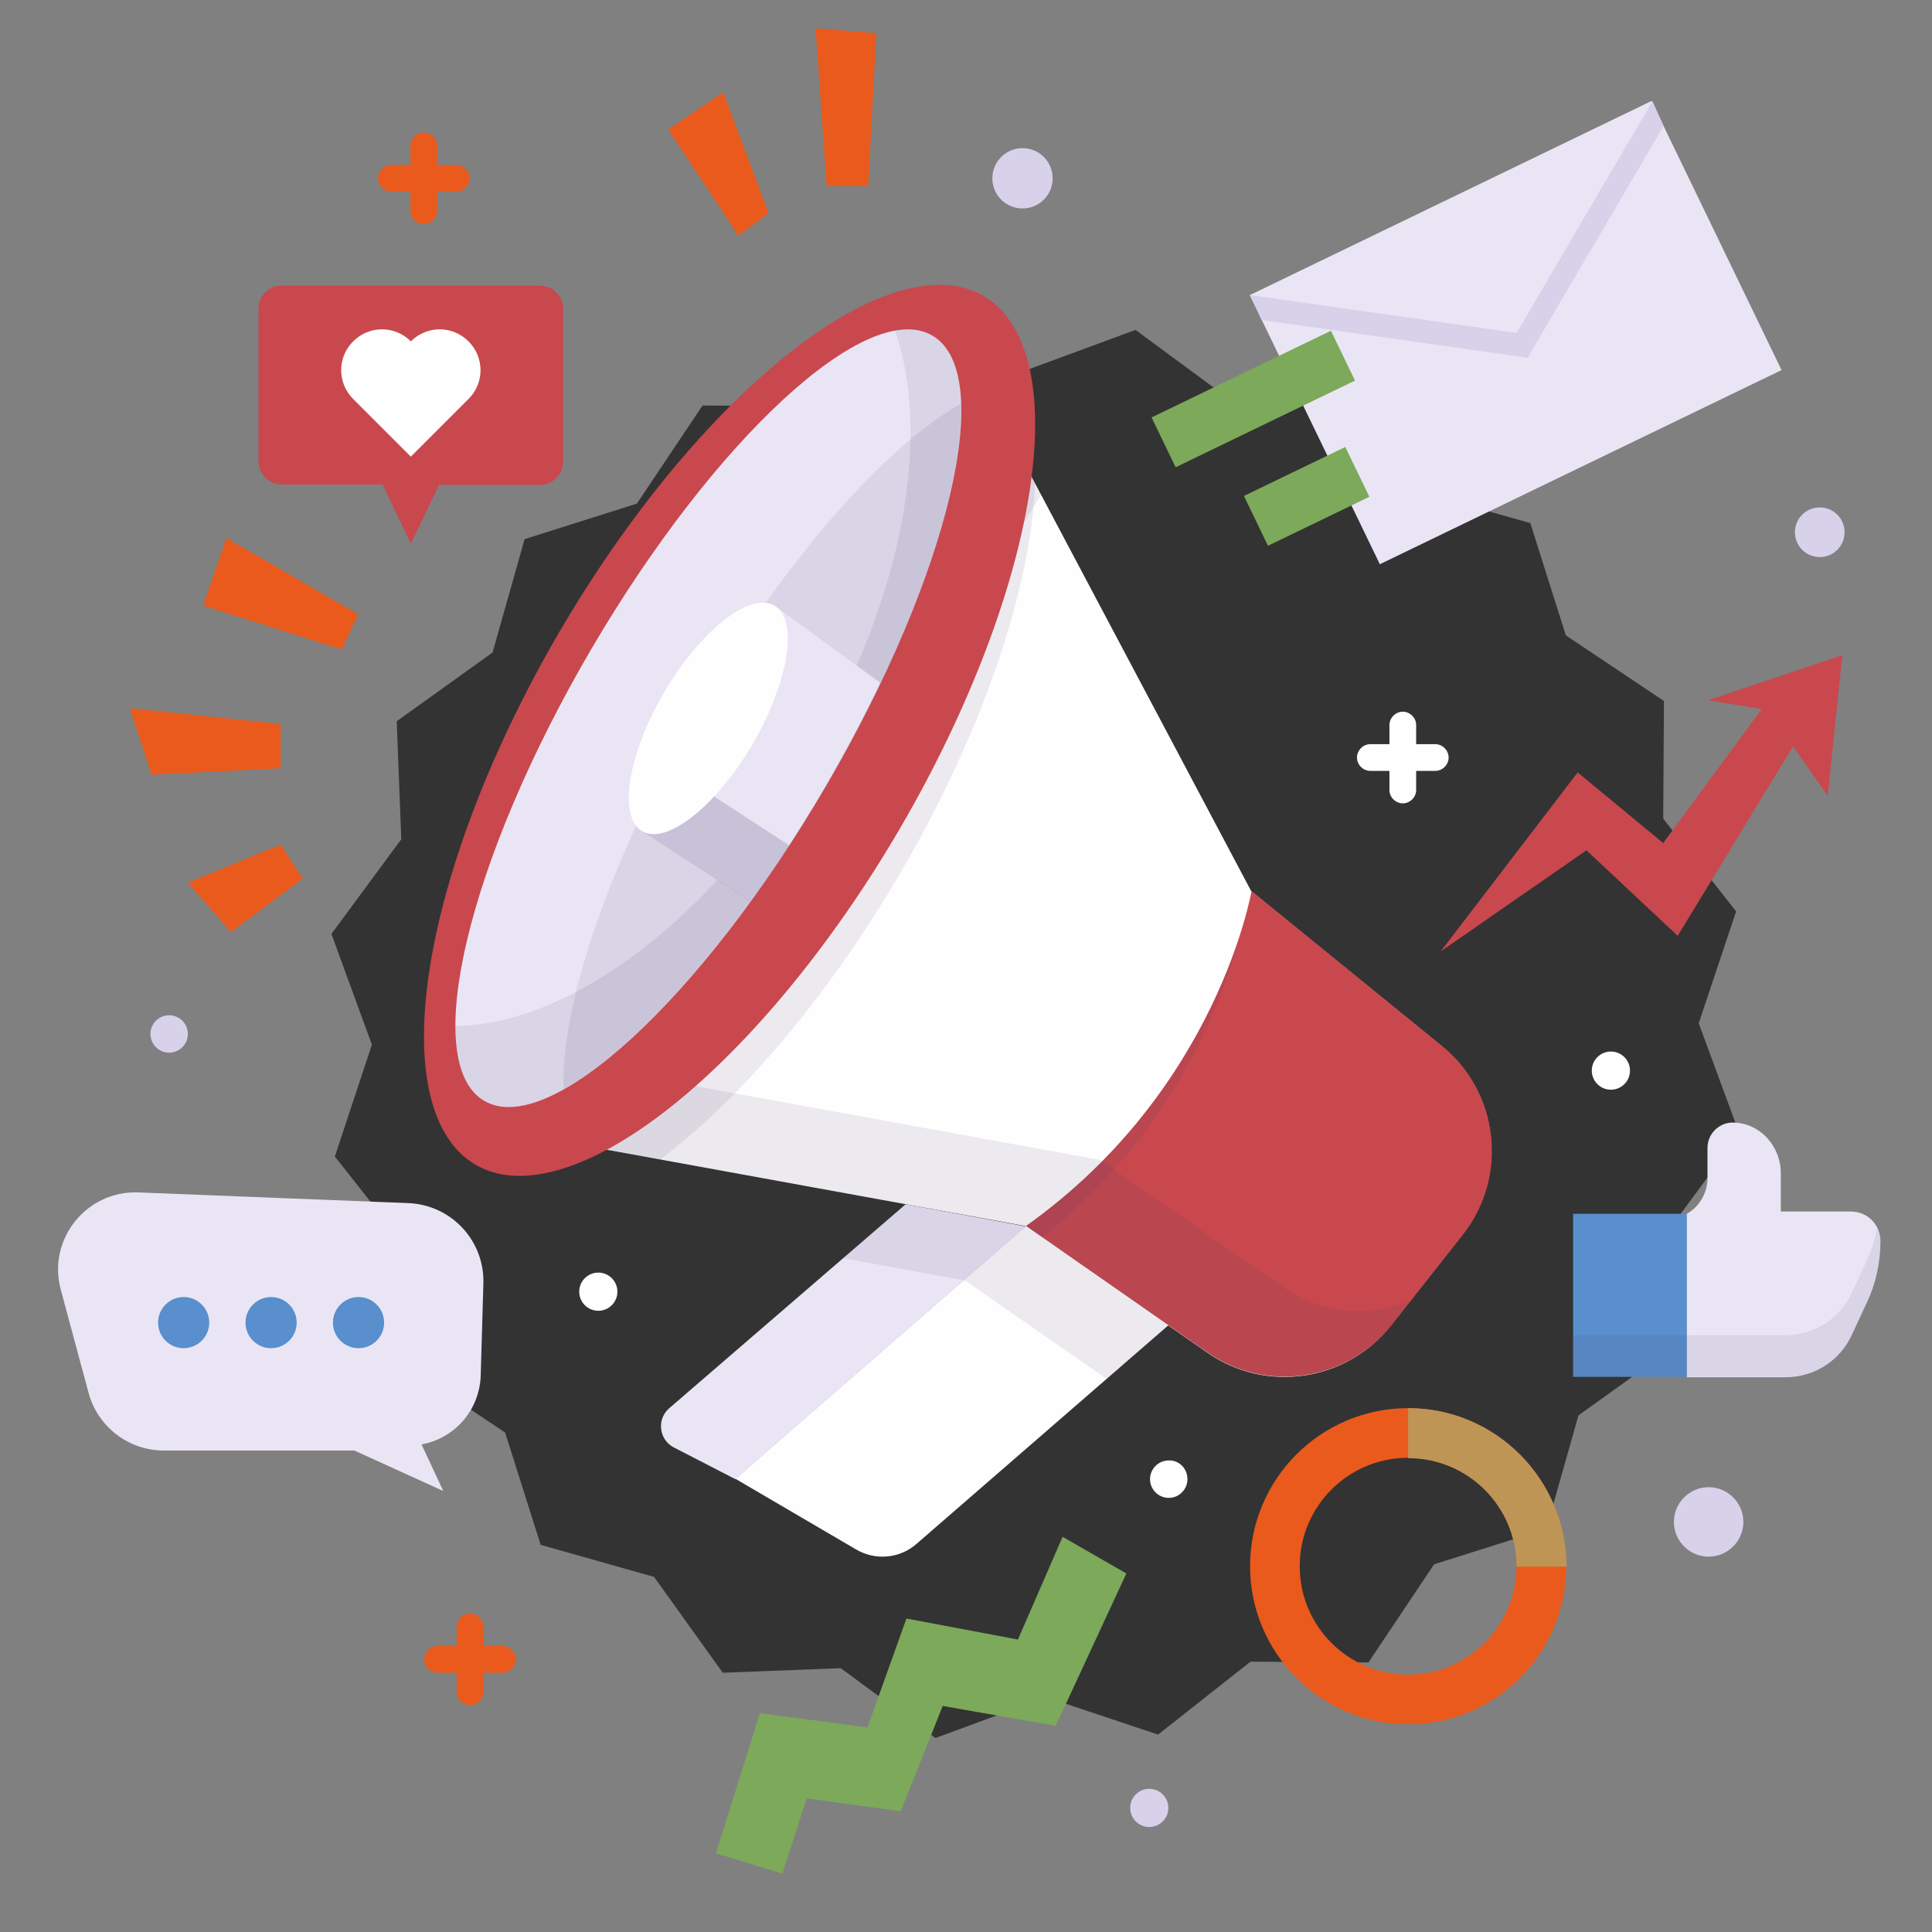
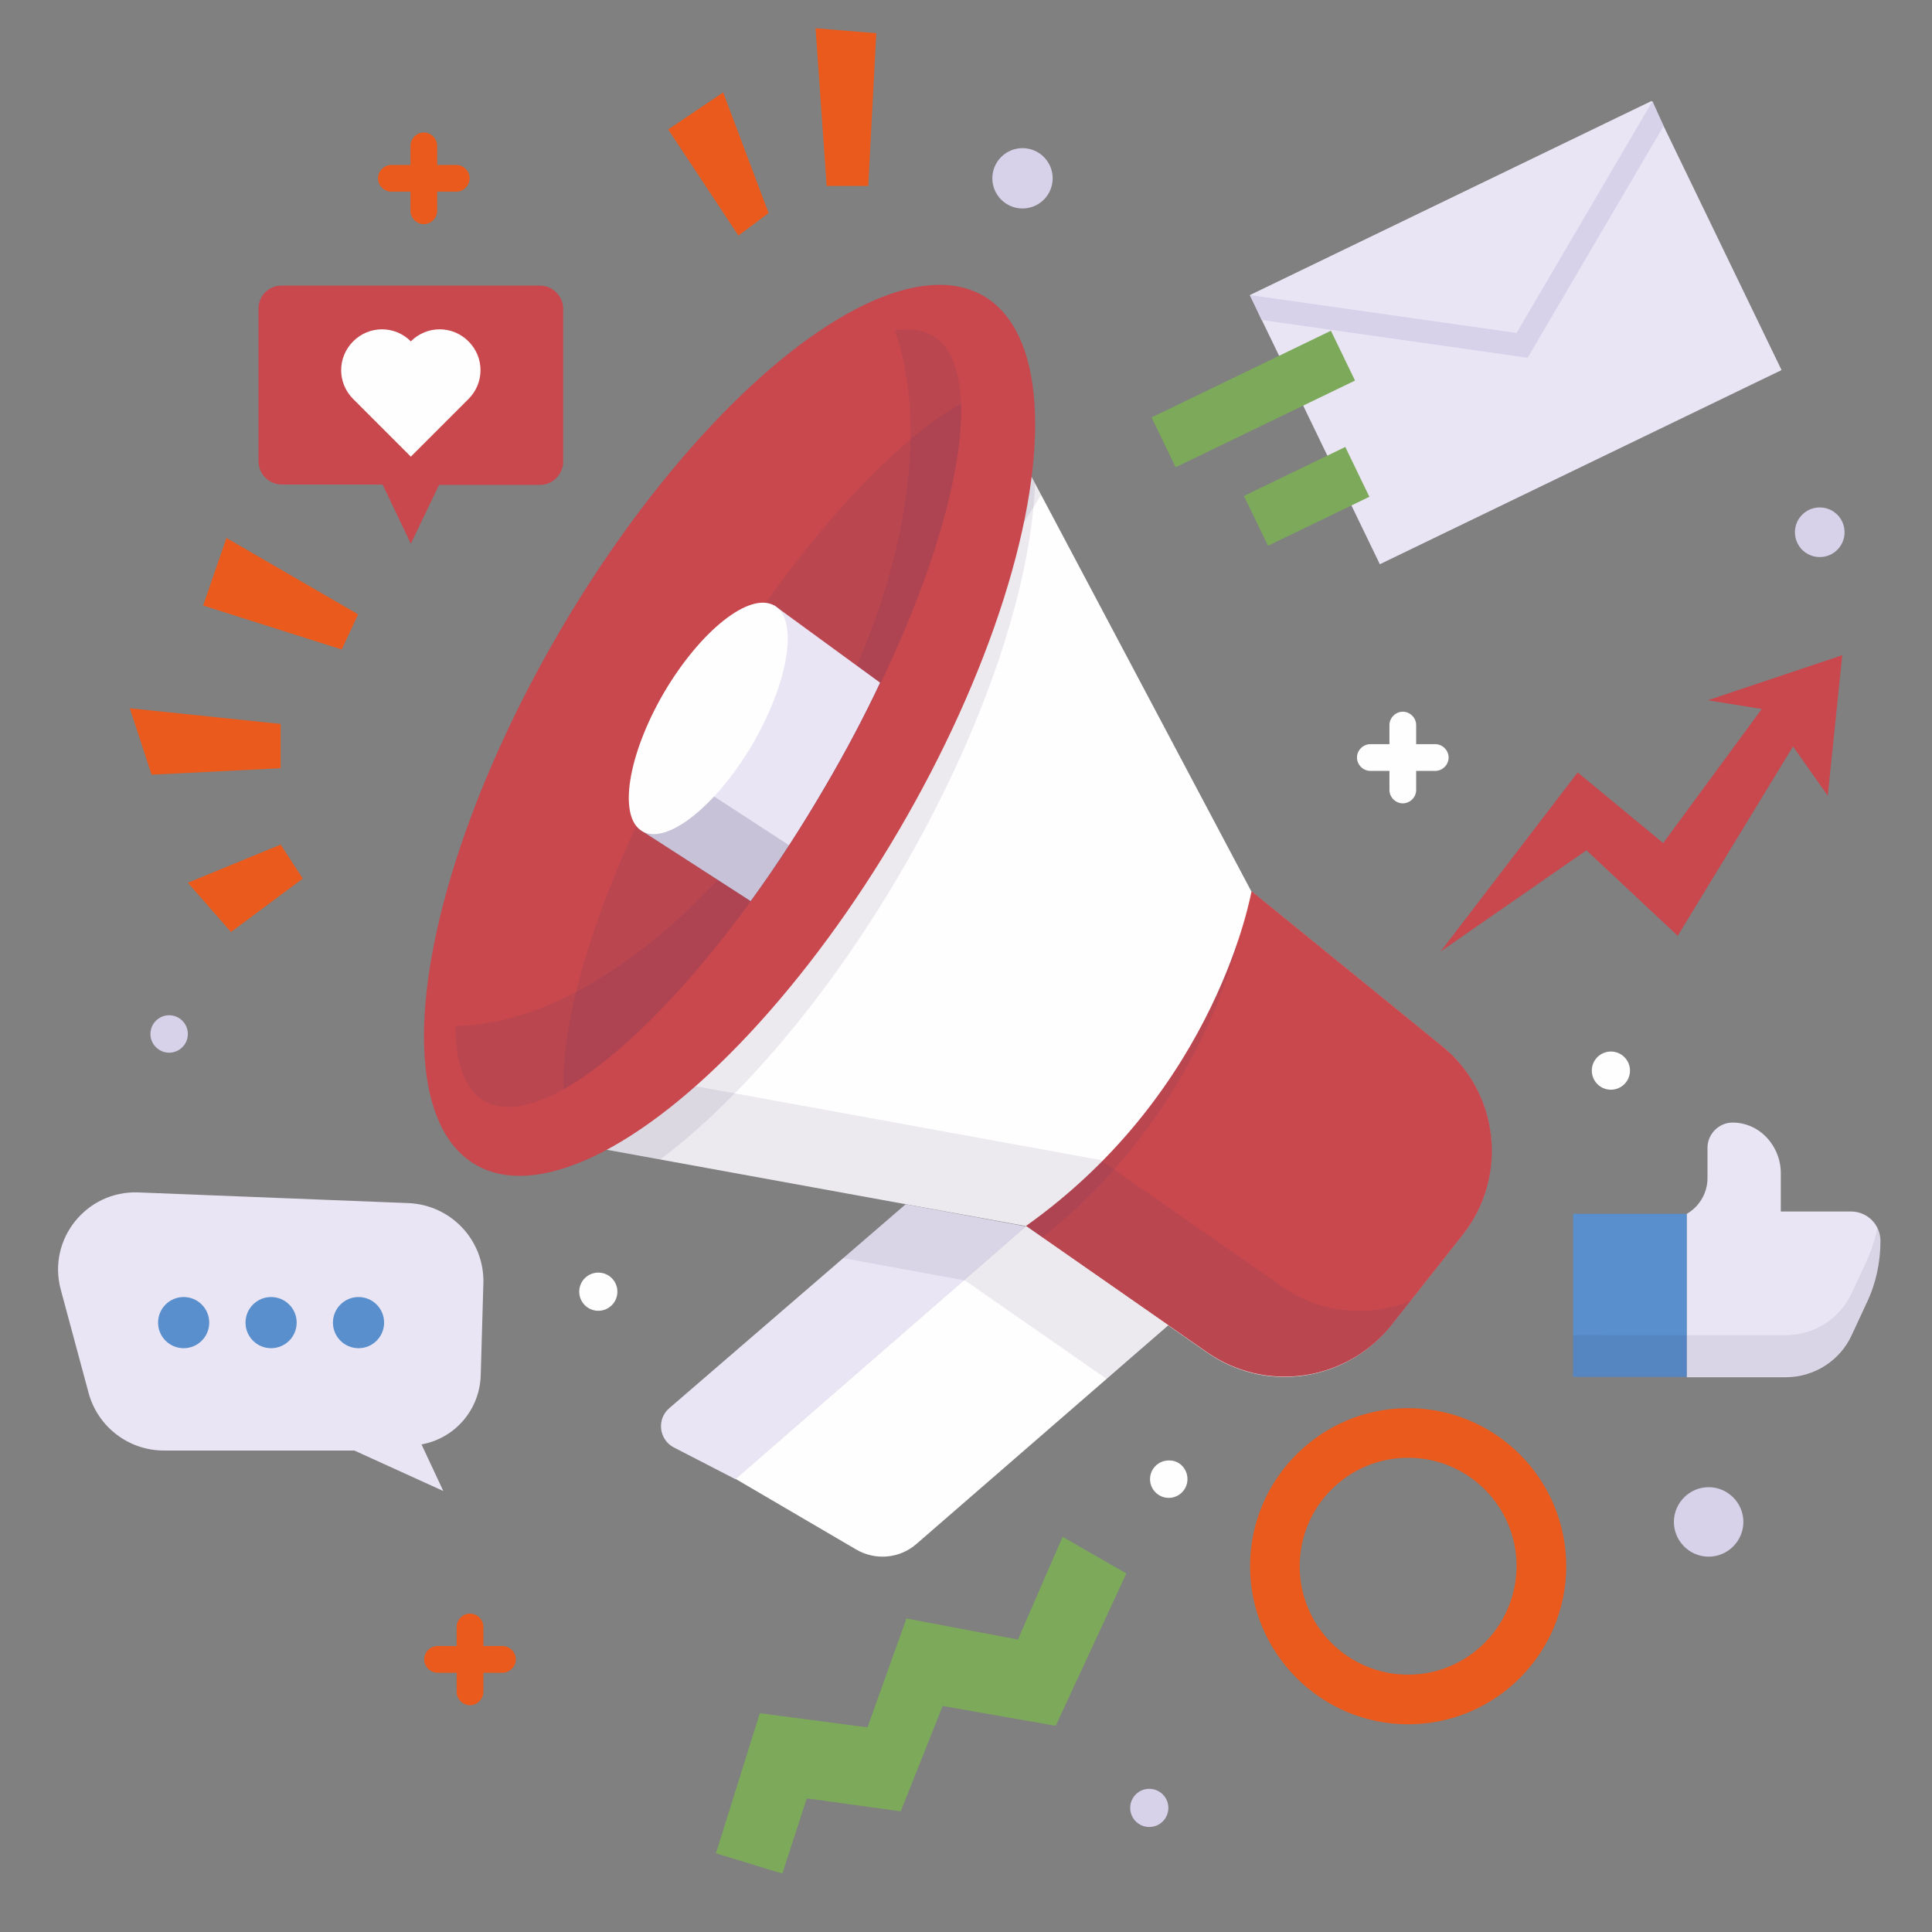
<svg xmlns="http://www.w3.org/2000/svg" version="1.1" id="Слой_1" x="0px" y="0px" viewBox="0 0 506 506" style="enable-background:new 0 0 506 506;" xml:space="preserve">
  <rect x="0" y="0" width="506" height="506" fill="#808080" stroke="none" />
  <style type="text/css">
	.st0{fill:#333333;}
	.st1{fill:#FFFEFE;}
	.st2{fill:#C8484E;}
	.st3{opacity:0.1;fill:#3D3966;}
	.st4{fill:#EAE5F4;}
	.st5{opacity:0.2;fill:#3D3966;}
	.st6{fill:#7CA95A;}
	.st7{fill:#D7D1EA;}
	.st8{fill:#588FCC;}
	.st9{fill:#EA5A1C;}
	.st10{fill:#BF9556;}
</style>
  <g>
-     <polygon class="st0" points="437.3,321.8 438.5,352.7 413.4,370.7 405,400.4 375.6,409.7 358.4,435.4 327.5,435.2 303.3,454.3    274,444.5 245,455.2 220.2,436.9 189.3,438.1 171.3,413 141.6,404.6 132.3,375.2 106.6,358 106.8,327.1 87.7,302.9 97.4,273.6    86.8,244.6 105.1,219.8 103.9,188.9 129,170.9 137.4,141.2 166.8,131.9 184,106.2 214.8,106.4 239.1,87.3 268.4,97.1 297.4,86.4    322.2,104.7 353.1,103.5 371,128.6 400.8,137 410.1,166.4 435.8,183.6 435.6,214.4 454.7,238.7 444.9,268 455.6,297  " />
    <path class="st1" d="M268.7,122.1l59,111.3l49.8,40.5c15.1,12.2,17.5,34.3,5.5,49.5l-18.7,23.7c-11.6,14.8-32.8,17.9-48.2,7.1   l-47.5-33.1l-112-20.4L268.7,122.1z" />
    <path class="st2" d="M268.7,321.1l47.5,33.1c15.4,10.7,36.5,7.6,48.2-7.1l18.7-23.7c12-15.2,9.6-37.3-5.5-49.5l-49.8-40.5   C327.7,233.3,319.2,285.2,268.7,321.1z" />
    <path class="st3" d="M324.4,245.8c-5.8,17.6-20.6,50.3-55.7,75.3l4.3,3C309.4,295.1,321.3,258.4,324.4,245.8z" />
    <path class="st3" d="M335.7,336.9l-47.5-33.1l-112-20.4l96.5-153.8l-4-7.5l-112,178.6l112,20.4l47.5,33.1   c15.4,10.7,36.5,7.6,48.2-7.1l5-6.4C358.6,345.1,345.9,344.1,335.7,336.9z" />
    <path class="st3" d="M268.7,122.1l-112,178.6l16.2,3c20.8-15.7,43.5-42,62.7-74.7c22-37.6,34.4-75.1,35.5-102.3L268.7,122.1z" />
    <ellipse transform="matrix(0.505 -0.863 0.863 0.505 -70.606 259.544)" class="st2" cx="191.1" cy="191.4" rx="131.8" ry="51.5" />
-     <path class="st4" d="M216.2,206.1c-32.4,55.3-72.4,92.2-89.4,82.2c-16.9-9.9-4.4-62.8,28-118.2c32.4-55.3,72.4-92.2,89.4-82.2   S248.6,150.7,216.2,206.1z" />
    <path class="st3" d="M244.2,87.9c-2.7-1.6-6.1-2-9.8-1.3c9.5,27.1,2.4,69.3-21.1,109.4c-26,44.3-64,72.5-94,72.7   c0,9.7,2.4,16.6,7.5,19.6c16.9,9.9,57-26.9,89.4-82.2C248.6,150.7,261.1,97.8,244.2,87.9z" />
    <path class="st3" d="M216.2,206.1c23.3-39.7,36.3-78.1,35.5-100.4c-19.6,11-45.9,40.6-68.6,79.2c-23.3,39.7-36.3,78.1-35.5,100.4   C167.2,274.3,193.5,244.7,216.2,206.1z" />
    <path class="st4" d="M196.6,236c6.7-9.2,13.2-19.2,19.5-30c5.4-9.2,10.2-18.3,14.4-27.2l-27.8-20.3l-34.6,59.1L196.6,236z" />
    <path class="st5" d="M183.8,206.5l-15.6,11.2l28.4,18.4c3.4-4.7,6.8-9.6,10.1-14.7L183.8,206.5z" />
    <path class="st1" d="M197.1,194.9c-9.6,16.3-22.5,26.5-28.9,22.8c-6.4-3.7-3.8-20,5.7-36.3c9.6-16.3,22.5-26.5,28.9-22.8   C209.2,162.3,206.6,178.5,197.1,194.9z" />
    <path class="st1" d="M268.7,321.1l-76.1,66.2l31.6,18.5c5.1,3,11.5,2.4,15.9-1.5l65.9-57.2L268.7,321.1z" />
    <path class="st4" d="M237.2,315.4l-61.9,53.4c-3.4,2.9-2.7,8.3,1.2,10.3l16.1,8.3l76.1-66.2L237.2,315.4z" />
    <polygon class="st3" points="268.7,321.1 237.2,315.4 220.8,329.5 252.4,335.3 252.8,335.4 289.9,361.2 306.1,347.2  " />
    <polygon class="st6" points="278.3,402.5 295,412.1 276.5,452 246.9,446.8 235.9,474.4 211.3,471 204.9,490.7 187.5,485.4    199,448.7 227.2,452.4 237.4,423.9 266.6,429.4  " />
    <polygon class="st2" points="461.4,185.7 447.3,183.4 482.5,171.6 478.7,208.4 469.6,195.5 439.4,245.1 415.5,222.7 377.3,249.2    413.2,202.3 435.6,220.8  " />
    <path class="st2" d="M67.7,80.8v40c0,3.4,2.8,6.1,6.1,6.1h26.4l7.4,15.5L115,127h26.4c3.4,0,6.1-2.8,6.1-6.1v-40   c0-3.4-2.8-6.1-6.1-6.1H73.9C70.5,74.7,67.7,77.4,67.7,80.8z" />
    <path class="st1" d="M122.7,89.4c-4.2-4.2-10.9-4.2-15.1,0c-4.2-4.2-10.9-4.2-15.1,0c-4.2,4.2-4.2,10.9,0,15.1l15.1,15.1l15.1-15.1   C126.9,100.3,126.9,93.6,122.7,89.4z" />
    <g>
      <rect x="338.7" y="48" transform="matrix(0.9 -0.435 0.435 0.9 1.618 181.438)" class="st4" width="116.9" height="78.3" />
      <polygon class="st4" points="327.5,77.3 397.2,87.2 432.8,26.5   " />
      <rect x="302.3" y="97.3" transform="matrix(0.9 -0.435 0.435 0.9 -12.798 153.257)" class="st6" width="52.2" height="14.5" />
      <rect x="327.6" y="122.8" transform="matrix(0.9 -0.435 0.435 0.9 -22.47 161.878)" class="st6" width="29.5" height="14.5" />
      <polygon class="st7" points="432.8,26.5 397.2,87.2 327.5,77.3 330.4,83.8 400.1,93.7 435.7,33   " />
    </g>
    <polygon class="st8" points="441.8,360.6 412,360.6 412,317.9 441.8,317.9 441.8,322.7  " />
    <path class="st4" d="M441.8,317.9L441.8,317.9c3.3-1.9,5.4-5.5,5.4-9.3v-8c0-3.6,3-6.6,6.6-6.6l0,0c3.2,0,6.3,1.3,8.6,3.6l0,0   c2.5,2.5,4,6,4,9.6v10.1h18.4c4.2,0,7.7,3.4,7.7,7.7l0,0c0,5.6-1.2,11.2-3.6,16.2l-3.9,8.4c-3.1,6.8-9.9,11.1-17.4,11.1h-25.8   V317.9z" />
    <path class="st3" d="M488.9,330.2l-3.9,8.4c-3.1,6.8-9.9,11.1-17.4,11.1h-25.8H412v10.9h29.8h25.8c7.5,0,14.2-4.3,17.4-11.1   l3.9-8.4c2.4-5.1,3.6-10.6,3.6-16.2c0-1.2-0.3-2.3-0.8-3.3C491.1,324.5,490.2,327.4,488.9,330.2z" />
    <path class="st9" d="M368.8,368.8c-22.9,0-41.4,18.6-41.4,41.4s18.6,41.4,41.4,41.4c22.9,0,41.4-18.6,41.4-41.4   S391.7,368.8,368.8,368.8z M368.8,438.6c-15.7,0-28.4-12.7-28.4-28.4c0-15.7,12.7-28.4,28.4-28.4c15.7,0,28.4,12.7,28.4,28.4   C397.1,425.9,384.4,438.6,368.8,438.6z" />
-     <path class="st10" d="M368.8,368.8v13.1c15.7,0,28.4,12.7,28.4,28.4h13.1C410.2,387.4,391.7,368.8,368.8,368.8z" />
    <polygon class="st9" points="89.5,170.1 93.8,160.9 59.3,140.9 53.2,158.6  " />
    <polygon class="st9" points="73.5,201.2 73.5,189.6 34,185.5 39.7,202.9  " />
    <polygon class="st9" points="73.5,221.2 79.3,230.1 60.5,244.1 49.2,231.2  " />
    <polygon class="st9" points="193.4,61.7 201.3,55.8 189.4,24.2 175,33.9  " />
    <polygon class="st9" points="216.5,48.7 227.4,48.7 229.5,8.7 213.6,7.4  " />
    <circle class="st7" cx="267.8" cy="46.7" r="7.9" />
    <path class="st7" d="M483.1,139.4c0,3.6-2.9,6.5-6.5,6.5s-6.5-2.9-6.5-6.5c0-3.6,2.9-6.5,6.5-6.5S483.1,135.8,483.1,139.4z" />
    <path class="st7" d="M456.6,398.6c0,5-4.1,9.1-9.1,9.1c-5,0-9.1-4.1-9.1-9.1c0-5,4.1-9.1,9.1-9.1   C452.5,389.5,456.6,393.6,456.6,398.6z" />
    <circle class="st1" cx="421.9" cy="280.4" r="5" />
    <circle class="st1" cx="156.7" cy="338.3" r="5" />
    <circle class="st7" cx="301" cy="473.5" r="5" />
    <path class="st7" d="M49.2,270.8c0,2.7-2.2,4.9-4.9,4.9s-4.9-2.2-4.9-4.9c0-2.7,2.2-4.9,4.9-4.9S49.2,268.1,49.2,270.8z" />
    <path class="st1" d="M311,387.4c0,2.7-2.2,4.9-4.9,4.9c-2.7,0-4.9-2.2-4.9-4.9c0-2.7,2.2-4.9,4.9-4.9   C308.8,382.4,311,384.6,311,387.4z" />
    <g>
      <path class="st4" d="M110.4,378.3L110.4,378.3c8.8-1.6,15.2-9.1,15.5-18l0.7-24.2c0.3-11.2-8.4-20.5-19.6-21l-70.8-2.8    c-13.6-0.5-23.8,12.3-20.3,25.4l7.3,27.1c2.4,8.9,10.5,15.1,19.7,15.1h49.9l23.3,10.6L110.4,378.3z" />
      <g>
        <circle class="st8" cx="48.1" cy="346.4" r="6.7" />
        <path class="st8" d="M77.7,346.4c0,3.7-3,6.7-6.7,6.7c-3.7,0-6.7-3-6.7-6.7s3-6.7,6.7-6.7C74.7,339.7,77.7,342.7,77.7,346.4z" />
        <path class="st8" d="M100.6,346.4c0,3.7-3,6.7-6.7,6.7c-3.7,0-6.7-3-6.7-6.7s3-6.7,6.7-6.7C97.6,339.7,100.6,342.7,100.6,346.4z" />
      </g>
    </g>
    <path class="st1" d="M375.9,194.9h-5v-5c0-1.9-1.6-3.5-3.5-3.5c-1.9,0-3.5,1.6-3.5,3.5v5h-5c-1.9,0-3.5,1.6-3.5,3.5   s1.6,3.5,3.5,3.5h5v5c0,1.9,1.6,3.5,3.5,3.5c1.9,0,3.5-1.6,3.5-3.5v-5h5c1.9,0,3.5-1.6,3.5-3.5S377.8,194.9,375.9,194.9z" />
    <path class="st9" d="M131.6,431.1h-5v-5c0-1.9-1.6-3.5-3.5-3.5c-1.9,0-3.5,1.6-3.5,3.5v5h-5c-1.9,0-3.5,1.6-3.5,3.5   s1.6,3.5,3.5,3.5h5v5c0,1.9,1.6,3.5,3.5,3.5c1.9,0,3.5-1.6,3.5-3.5v-5h5c1.9,0,3.5-1.6,3.5-3.5S133.5,431.1,131.6,431.1z" />
    <path class="st9" d="M119.5,43.2h-5v-5c0-1.9-1.6-3.5-3.5-3.5c-1.9,0-3.5,1.6-3.5,3.5v5h-5c-1.9,0-3.5,1.6-3.5,3.5s1.6,3.5,3.5,3.5   h5v5c0,1.9,1.6,3.5,3.5,3.5c1.9,0,3.5-1.6,3.5-3.5v-5h5c1.9,0,3.5-1.6,3.5-3.5S121.4,43.2,119.5,43.2z" />
  </g>
</svg>